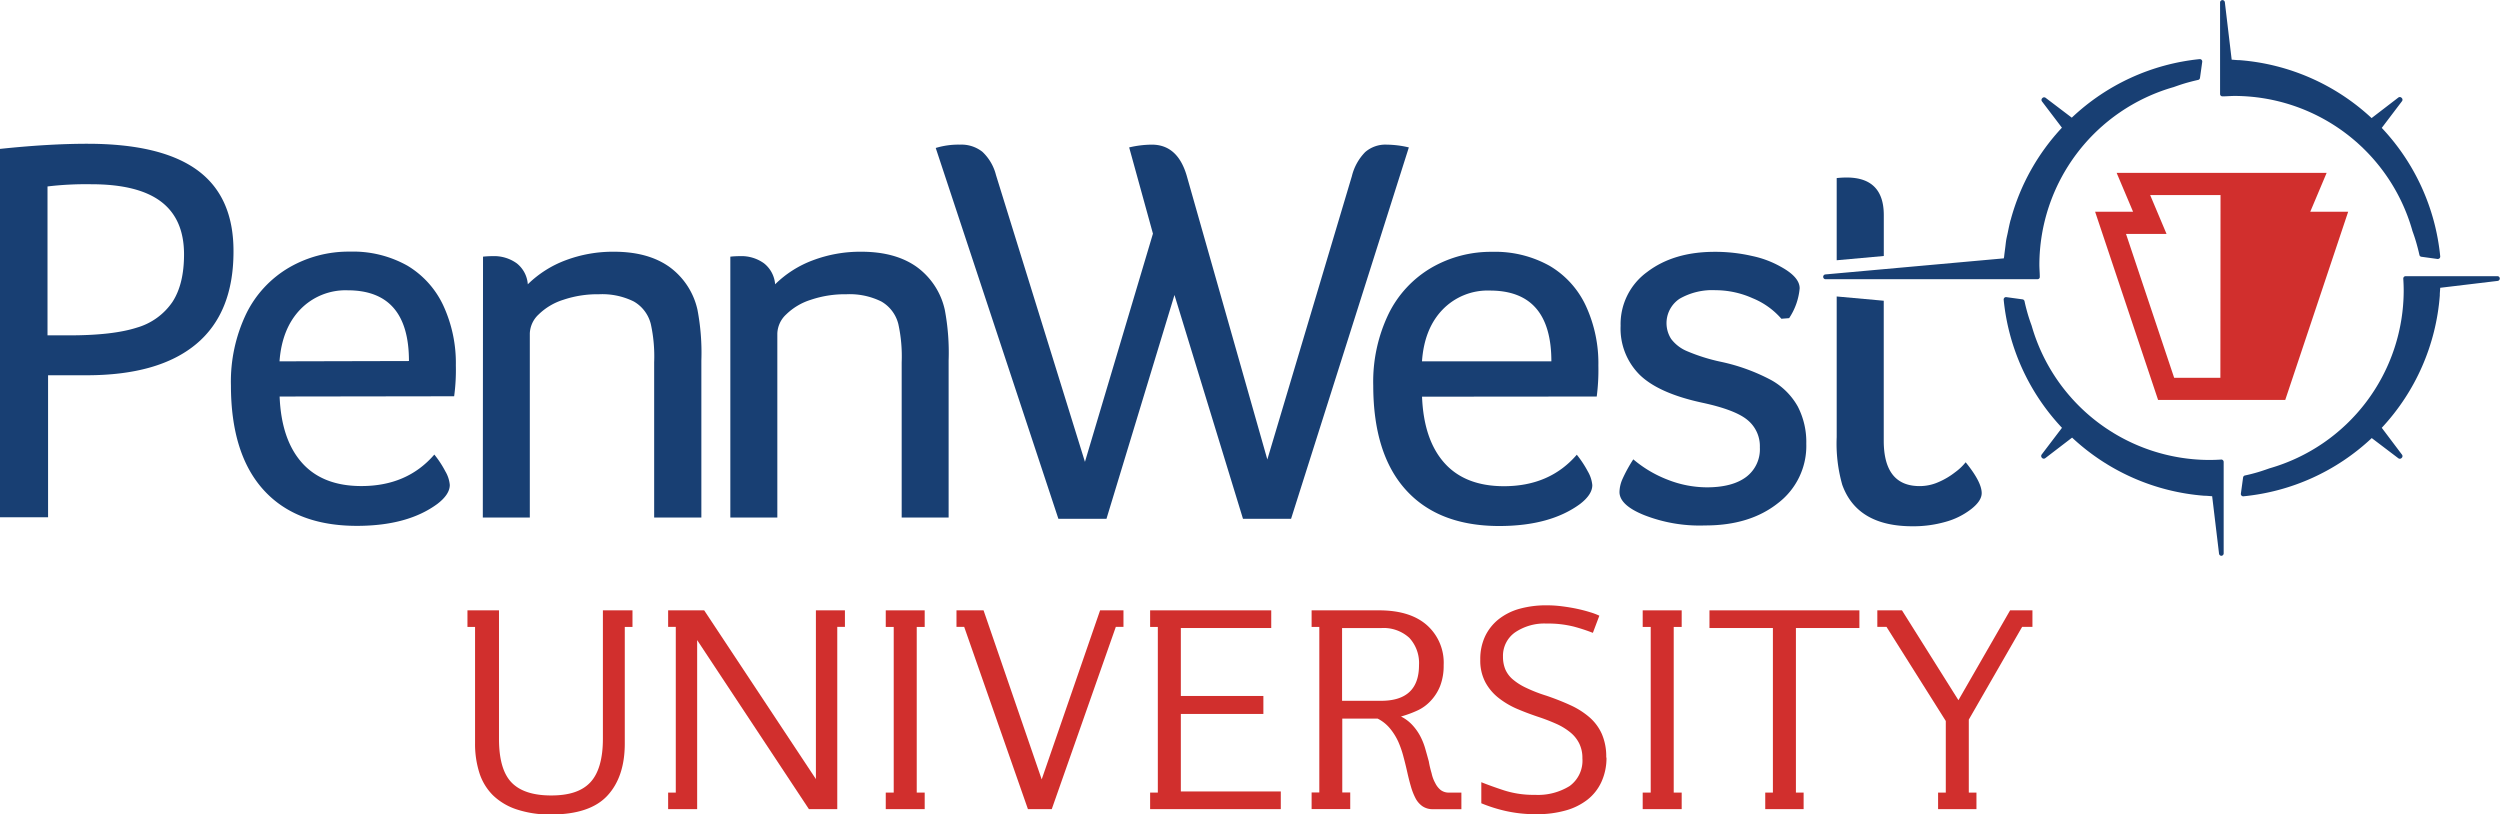
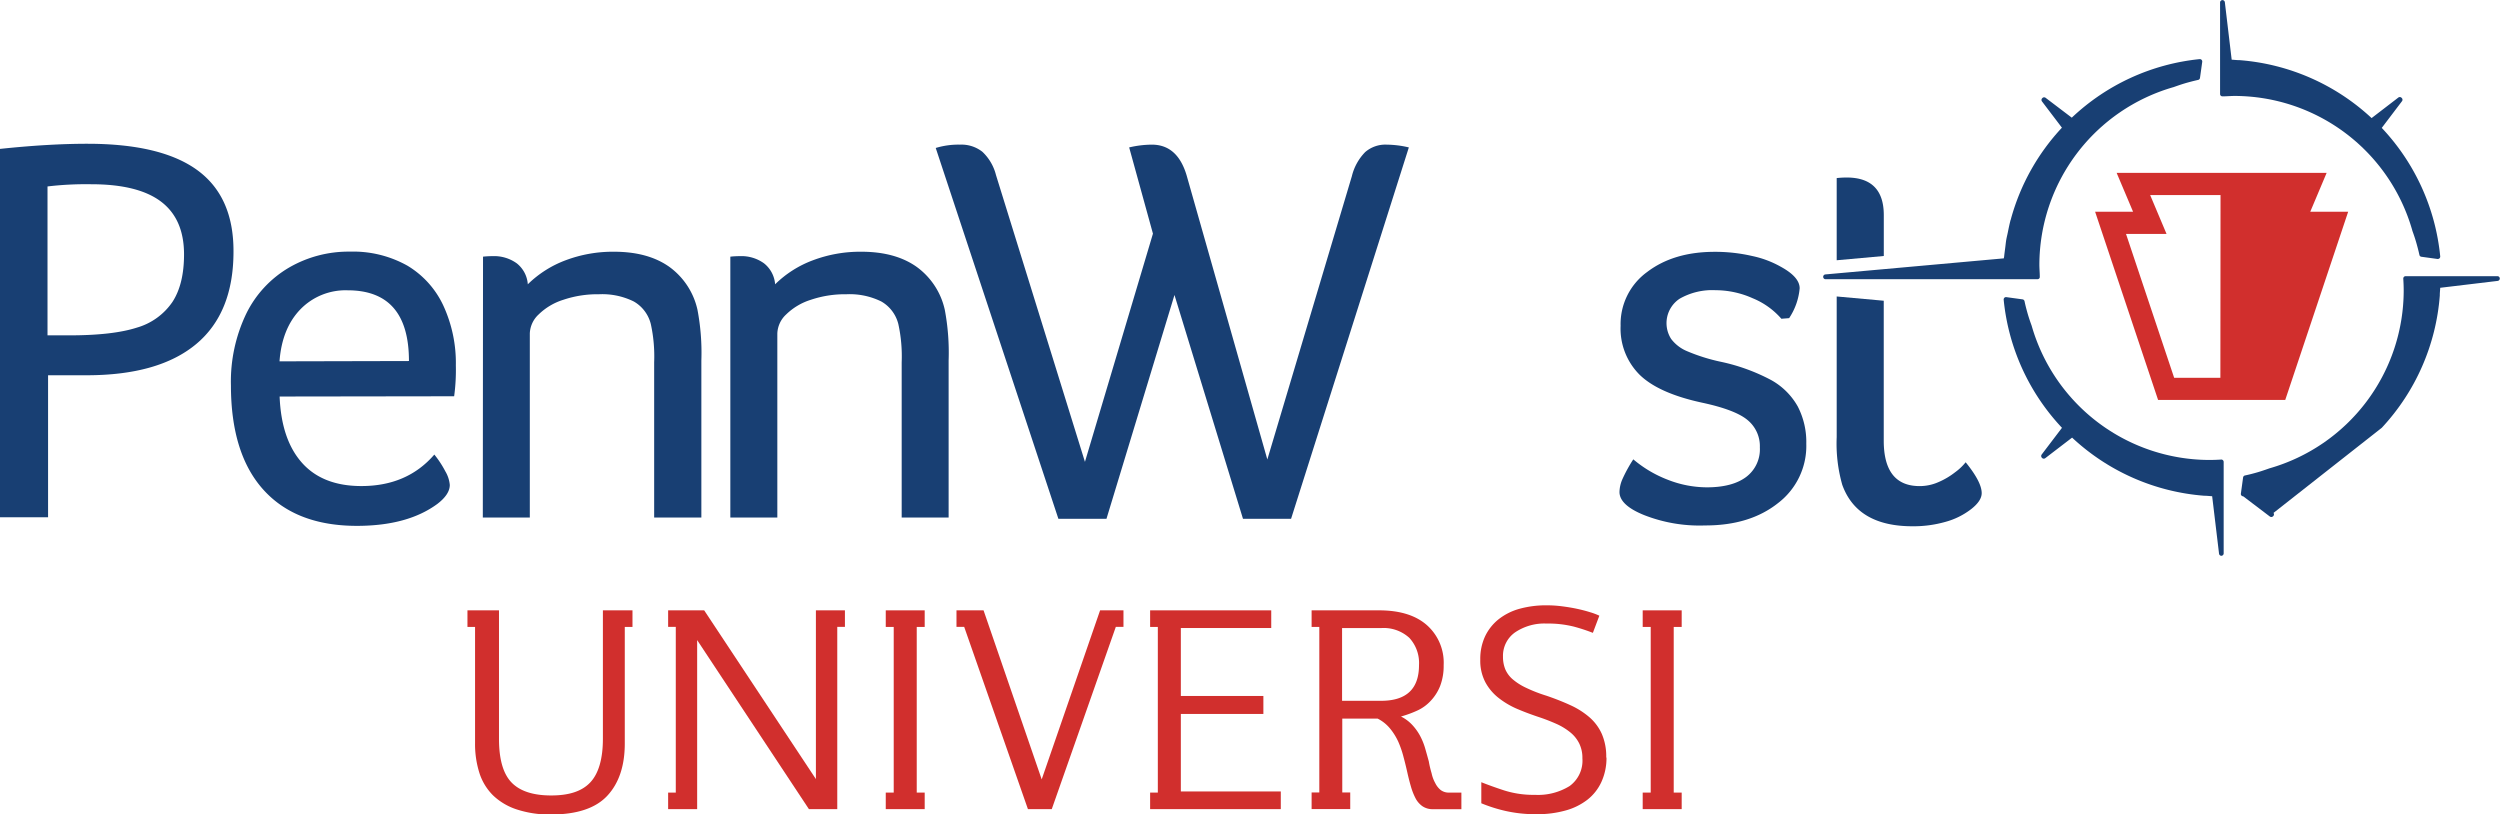
<svg xmlns="http://www.w3.org/2000/svg" id="Layer_1" data-name="Layer 1" width="486.73" height="158.57" viewBox="0 0 486.73 158.57">
  <defs>
    <style>
      .cls-1 {
        fill: #183f73;
      }

      .cls-2 {
        fill: #d12f2d;
      }

      .cls-3 {
        fill: none;
      }
    </style>
  </defs>
  <title>pennwest-pennsylvania-western-university-logo-freelogovectors.net</title>
  <g>
    <path class="cls-1" d="M476.29,215.59c.37,1,.67,1.93.92,2.86.17.62.33,1.25.47,1.89a.45.45,0,0,0,.39.36l3.13.43h.07a.48.48,0,0,0,.32-.13.47.47,0,0,0,.14-.39,42.48,42.48,0,0,0-11.38-25l3.94-5.2a.47.47,0,0,0-.07-.64h0a.47.47,0,0,0-.64-.07l-5.21,4a42.51,42.51,0,0,0-25.72-11.28h-.09c-.47,0-.95-.07-1.43-.09l-1.33-11.19a.48.48,0,0,0-.5-.41.47.47,0,0,0-.43.47V189a.5.5,0,0,0,.14.35.52.52,0,0,0,.35.12c.78,0,1.56-.08,2.35-.08a36.06,36.06,0,0,1,34.58,26.16" transform="translate(-6.64 -170.71)" />
    <path class="cls-1" d="M439.11,260.18c-.78.05-1.56.08-2.35.08a36.07,36.07,0,0,1-34.58-26.16c-.37-1-.67-1.93-.92-2.86-.17-.62-.33-1.25-.46-1.89a.47.47,0,0,0-.4-.36l-3.14-.43a.44.44,0,0,0-.38.12.49.49,0,0,0-.14.38A42.45,42.45,0,0,0,408.09,254l-3.95,5.2a.49.49,0,0,0,.06.65h0a.47.47,0,0,0,.64.06l5.22-4a42.47,42.47,0,0,0,25.75,11.32h.09c.48,0,.95.07,1.43.09l1.34,11.19a.47.47,0,0,0,.46.41h0a.47.47,0,0,0,.44-.46V260.64a.49.49,0,0,0-.15-.34.45.45,0,0,0-.35-.12" transform="translate(-6.64 -170.71)" />
    <path class="cls-1" d="M403.33,225.07a.51.51,0,0,0,.32-.13.46.46,0,0,0,.12-.35c0-.78-.08-1.56-.08-2.35a36.06,36.06,0,0,1,26.16-34.58c1-.36,1.93-.67,2.85-.92.63-.17,1.26-.33,1.9-.47a.46.46,0,0,0,.36-.39h0l.44-3.15a.49.49,0,0,0-.14-.38.47.47,0,0,0-.37-.13A42.39,42.39,0,0,0,410,193.62l-5.1-3.87a.47.47,0,0,0-.64.07h0a.47.47,0,0,0-.06.64l3.88,5.11a42.41,42.41,0,0,0-9.92,17.74c0,.09-.06.18-.09.28-.21.8-.37,1.62-.54,2.44-.09.44-.2.87-.28,1.31s-.14,1.08-.21,1.61-.13,1-.19,1.49c0,.19-.06.37-.08.57L362,224.14a.47.47,0,0,0,0,.93h41.33" transform="translate(-6.64 -170.71)" />
-     <path class="cls-1" d="M492.88,224.48H475a.49.49,0,0,0-.34.14.5.5,0,0,0-.12.35c.05.78.08,1.56.08,2.35a36.06,36.06,0,0,1-26.16,34.58c-1,.36-1.93.67-2.86.92-.62.17-1.25.33-1.89.46a.47.47,0,0,0-.36.4l-.43,3.14a.45.45,0,0,0,.13.38.47.47,0,0,0,.33.14h0A42.44,42.44,0,0,0,468.4,256l5.18,3.93a.48.48,0,0,0,.64-.06h0a.47.47,0,0,0,.07-.64L470.35,254a42.51,42.51,0,0,0,11.3-25.75s0-.05,0-.08c0-.47.06-.95.08-1.43l11.19-1.34a.47.47,0,0,0,.41-.49.46.46,0,0,0-.47-.43" transform="translate(-6.64 -170.71)" />
+     <path class="cls-1" d="M492.88,224.48H475a.49.49,0,0,0-.34.14.5.5,0,0,0-.12.35c.05.78.08,1.56.08,2.35a36.06,36.06,0,0,1-26.16,34.58c-1,.36-1.93.67-2.86.92-.62.17-1.25.33-1.89.46a.47.47,0,0,0-.36.4l-.43,3.14a.45.45,0,0,0,.13.38.47.47,0,0,0,.33.14h0l5.18,3.93a.48.48,0,0,0,.64-.06h0a.47.47,0,0,0,.07-.64L470.35,254a42.51,42.51,0,0,0,11.3-25.75s0-.05,0-.08c0-.47.06-.95.08-1.43l11.19-1.34a.47.47,0,0,0,.41-.49.46.46,0,0,0-.47-.43" transform="translate(-6.64 -170.71)" />
    <path class="cls-2" d="M456.43,211.93l3.19-7.57H418.73l3.2,7.57h-7.39l12.26,36.64h24.76l12.25-36.64Zm-17.5,32.33h-9l-9.37-28h7.89l-3.19-7.57h13.7Z" transform="translate(-6.64 -170.71)" />
    <path class="cls-1" d="M373.4,212.6q0-7.32-7.22-7.33a18.21,18.21,0,0,0-1.95.11v16l9.17-.83Z" transform="translate(-6.64 -170.71)" />
    <path class="cls-1" d="M364.23,228.43v27.39a29.45,29.45,0,0,0,1.08,9.27q2.91,8.09,13.69,8.08a22.63,22.63,0,0,0,6.41-.86,14.34,14.34,0,0,0,5-2.48c1.37-1.07,2.05-2.11,2.05-3.12q0-2.16-3.12-6a10.62,10.62,0,0,1-2.05,1.94,14.31,14.31,0,0,1-3.29,1.94,9,9,0,0,1-3.61.76q-7,0-7-8.84V229.26Z" transform="translate(-6.64 -170.71)" />
    <path class="cls-1" d="M6.64,199.7q9.47-1,17-1,14.42,0,21.46,5.17t7,15.82q0,11.94-7.26,18t-21.25,6.08H16v27.65H6.64ZM20.19,236q8.4,0,13.08-1.5a12.59,12.59,0,0,0,6.94-5c1.5-2.3,2.26-5.38,2.26-9.26q0-6.88-4.47-10.27t-13.61-3.39a63.46,63.46,0,0,0-8.5.43V236Z" transform="translate(-6.64 -170.71)" />
    <path class="cls-1" d="M61.08,247.91q.33,8.39,4.36,12.91T77,265.34q8.92,0,14.2-6.13a19.42,19.42,0,0,1,2.15,3.28,6.2,6.2,0,0,1,.86,2.63q0,1.83-2.37,3.66-5.8,4.31-15.7,4.31-11.85,0-18.19-7t-6.35-20.34a30.54,30.54,0,0,1,3-14,21.21,21.21,0,0,1,8.29-8.93,23.07,23.07,0,0,1,11.89-3.12,21.58,21.58,0,0,1,11.19,2.74,17.81,17.81,0,0,1,7,7.8,26.67,26.67,0,0,1,2.42,11.62,38.29,38.29,0,0,1-.33,6ZM86.26,241q0-13.77-11.94-13.77A12.25,12.25,0,0,0,65.06,231q-3.54,3.72-4,10.06Z" transform="translate(-6.64 -170.71)" />
    <path class="cls-1" d="M100.68,220.68a17.08,17.08,0,0,1,1.83-.1,7.54,7.54,0,0,1,4.74,1.4,5.71,5.71,0,0,1,2.15,4.08,21,21,0,0,1,7.37-4.68,26.12,26.12,0,0,1,9.41-1.66q6.57,0,10.71,2.9a14.07,14.07,0,0,1,5.54,8.39,44.75,44.75,0,0,1,.76,9.9v30.56H134V241.24a29.27,29.27,0,0,0-.65-7.43,7,7,0,0,0-3.33-4.41,13.86,13.86,0,0,0-6.78-1.4,20.8,20.8,0,0,0-6.94,1.08,12,12,0,0,0-4.79,2.85,5.3,5.3,0,0,0-1.72,3.71v35.83h-9.15Z" transform="translate(-6.64 -170.71)" />
    <path class="cls-1" d="M148.83,220.68a16.94,16.94,0,0,1,1.83-.1,7.51,7.51,0,0,1,4.73,1.4,5.75,5.75,0,0,1,2.16,4.08,20.86,20.86,0,0,1,7.37-4.68,26.12,26.12,0,0,1,9.41-1.66q6.57,0,10.71,2.9a14.07,14.07,0,0,1,5.54,8.39,44.91,44.91,0,0,1,.75,9.9v30.56h-9.14V241.24a29.27,29.27,0,0,0-.65-7.43,7,7,0,0,0-3.33-4.41,13.91,13.91,0,0,0-6.78-1.4,20.76,20.76,0,0,0-6.94,1.08,12,12,0,0,0-4.79,2.85,5.3,5.3,0,0,0-1.72,3.71v35.83h-9.15Z" transform="translate(-6.64 -170.71)" />
    <path class="cls-1" d="M188.82,199.52a15.09,15.09,0,0,1,4.73-.65,6.56,6.56,0,0,1,4.36,1.4,9.34,9.34,0,0,1,2.64,4.52l17.32,55.84,13.24-44.43-4.63-16.79a19.93,19.93,0,0,1,4.41-.54q5,0,6.78,6l15.71,55.3L269.84,205a10.11,10.11,0,0,1,2.59-4.68,6,6,0,0,1,4.19-1.45,19.58,19.58,0,0,1,4.31.54L258,271.72h-9.36l-13.34-43.58-13.24,43.58h-9.36Z" transform="translate(-6.64 -170.71)" />
-     <path class="cls-1" d="M283.5,247.94q.33,8.4,4.36,12.91t11.57,4.52q8.93,0,14.2-6.13a20.57,20.57,0,0,1,2.16,3.28,6.38,6.38,0,0,1,.86,2.64q0,1.83-2.37,3.66-5.82,4.29-15.71,4.3-11.83,0-18.19-7T274,245.79a30.45,30.45,0,0,1,3-14,21.25,21.25,0,0,1,8.28-8.93,23.07,23.07,0,0,1,11.89-3.12,21.66,21.66,0,0,1,11.19,2.74,17.66,17.66,0,0,1,7.05,7.81,26.64,26.64,0,0,1,2.42,11.62,39.85,39.85,0,0,1-.32,6Zm25.18-6.88q0-13.77-11.94-13.78a12.2,12.2,0,0,0-9.25,3.72q-3.56,3.7-4,10.06Z" transform="translate(-6.64 -170.71)" />
    <path class="cls-1" d="M353.46,232.77a14.87,14.87,0,0,0-5.6-4,17.74,17.74,0,0,0-7.21-1.56,12.77,12.77,0,0,0-7,1.66A5.7,5.7,0,0,0,332,236.7a7.5,7.5,0,0,0,3.07,2.37,35.81,35.81,0,0,0,6.67,2.09,37.31,37.31,0,0,1,9.74,3.55,13.36,13.36,0,0,1,5.16,5.12,15,15,0,0,1,1.67,7.26,14,14,0,0,1-5.49,11.56q-5.49,4.37-14.2,4.36a29.54,29.54,0,0,1-11.84-2c-3.22-1.29-4.84-2.8-4.84-4.52a6.59,6.59,0,0,1,.54-2.42,28.3,28.3,0,0,1,2.15-3.93,23.23,23.23,0,0,0,6.78,4,21,21,0,0,0,7.53,1.45q4.95,0,7.64-2a6.74,6.74,0,0,0,2.69-5.76,6.58,6.58,0,0,0-2.37-5.32q-2.36-2-8.82-3.39-8.51-1.83-12.21-5.44a12.68,12.68,0,0,1-3.71-9.52,12.53,12.53,0,0,1,5.16-10.49q5.16-3.93,13.13-3.93a31.8,31.8,0,0,1,7.31.81,19.37,19.37,0,0,1,5.6,2.1q3.66,2,3.66,4.19a12.44,12.44,0,0,1-2.05,5.81Z" transform="translate(-6.64 -170.71)" />
    <path class="cls-2" d="M128.28,292.77v22.69q0,6.5-3.39,10.16t-11,3.67a20.56,20.56,0,0,1-6.67-1,12.07,12.07,0,0,1-4.59-2.73,10.73,10.73,0,0,1-2.65-4.35,18.55,18.55,0,0,1-.85-5.79V292.77H97.65v-3.23h6.14v25c0,4,.81,6.81,2.43,8.5s4.2,2.54,7.74,2.54,6-.84,7.6-2.54,2.46-4.53,2.46-8.5v-25h5.76v3.23Z" transform="translate(-6.64 -170.71)" />
    <polygon class="cls-2" points="163.01 122.05 163.01 157.53 157.49 157.53 135.73 124.62 135.73 157.53 130.08 157.53 130.08 154.31 131.57 154.31 131.57 122.05 130.08 122.05 130.08 118.83 137.1 118.83 158.85 151.68 158.85 118.83 164.5 118.83 164.5 122.05 163.01 122.05" />
    <polygon class="cls-2" points="172.45 157.53 172.45 154.31 174 154.31 174 122.06 172.45 122.06 172.45 118.83 180.03 118.83 180.03 122.06 178.48 122.06 178.48 154.31 180.03 154.31 180.03 157.53 172.45 157.53" />
    <polygon class="cls-2" points="217.24 122.05 204.77 157.53 200.13 157.53 187.72 122.05 186.22 122.05 186.22 118.83 191.49 118.83 202.81 151.74 214.18 118.83 218.73 118.83 218.73 122.05 217.24 122.05" />
    <polygon class="cls-2" points="223.92 157.53 223.92 154.31 225.42 154.31 225.42 122.06 223.92 122.06 223.92 118.83 247.5 118.83 247.5 122.27 229.9 122.27 229.9 135.5 245.97 135.5 245.97 139 229.9 139 229.9 154.09 249.36 154.09 249.36 157.53 223.92 157.53" />
    <path class="cls-2" d="M285.65,328.25a3.5,3.5,0,0,1-2.08-.58,4.33,4.33,0,0,1-1.34-1.55,12,12,0,0,1-.9-2.3c-.26-.88-.49-1.8-.71-2.79s-.47-2-.74-3a19.23,19.23,0,0,0-1-2.9,11.66,11.66,0,0,0-1.59-2.56,7.5,7.5,0,0,0-2.43-1.95h-6.89V325h1.55v3.23H262V325h1.5V292.77H262v-3.23h13.14q6,0,9.27,2.85a9.76,9.76,0,0,1,3.3,7.81,11,11,0,0,1-.68,4.05,9.15,9.15,0,0,1-2.05,3.12,8.05,8.05,0,0,1-2.3,1.63,21.32,21.32,0,0,1-3.28,1.21,7.72,7.72,0,0,1,2.27,1.72,10.13,10.13,0,0,1,1.51,2.16,12.76,12.76,0,0,1,.95,2.4c.24.84.47,1.66.69,2.47q.1.6.24,1.17c.09.38.19.76.3,1.12a6.8,6.8,0,0,0,.71,1.92,4,4,0,0,0,1.07,1.36,2.61,2.61,0,0,0,1.67.49h2.35v3.23Zm-2.74-28.05a7.21,7.21,0,0,0-1.88-5.3,7.41,7.41,0,0,0-5.5-1.91h-7.6v14.16h7.6q7.38,0,7.38-6.95" transform="translate(-6.64 -170.71)" />
    <path class="cls-2" d="M319.41,318.19a11.14,11.14,0,0,1-1,4.78,9.29,9.29,0,0,1-2.73,3.45,12.2,12.2,0,0,1-4.29,2.1,20.45,20.45,0,0,1-5.63.71,26.4,26.4,0,0,1-6.07-.65,29.44,29.44,0,0,1-4.65-1.48V323c1.28.51,2.77,1.05,4.49,1.61a18.81,18.81,0,0,0,5.95.85,11.69,11.69,0,0,0,6.76-1.72,6.11,6.11,0,0,0,2.48-5.39,6.32,6.32,0,0,0-.63-2.92,6.53,6.53,0,0,0-1.72-2.13,12.1,12.1,0,0,0-2.56-1.59c-1-.45-2.07-.88-3.23-1.28-1.46-.48-2.89-1-4.29-1.59a16.12,16.12,0,0,1-3.77-2.16,9.79,9.79,0,0,1-2.68-3.12,9,9,0,0,1-1-4.45,10.34,10.34,0,0,1,.92-4.48,9.42,9.42,0,0,1,2.63-3.34,11.56,11.56,0,0,1,4.07-2.05,19.52,19.52,0,0,1,5.33-.68,23.27,23.27,0,0,1,2.95.19c1,.13,2,.29,2.93.49s1.77.42,2.54.66a12.63,12.63,0,0,1,1.81.68l-1.26,3.34a35.63,35.63,0,0,0-3.69-1.21,20.61,20.61,0,0,0-5.33-.6,10.18,10.18,0,0,0-6.13,1.72,5.57,5.57,0,0,0-2.35,4.73,6.43,6.43,0,0,0,.44,2.44,5.39,5.39,0,0,0,1.42,1.94,11.45,11.45,0,0,0,2.6,1.66,28.79,28.79,0,0,0,4,1.56q2.57.88,4.7,1.86a15.43,15.43,0,0,1,3.69,2.35,9.36,9.36,0,0,1,2.4,3.25,11,11,0,0,1,.85,4.57" transform="translate(-6.64 -170.71)" />
    <polygon class="cls-2" points="319.82 157.53 319.82 154.31 321.38 154.31 321.38 122.06 319.82 122.06 319.82 118.83 327.41 118.83 327.41 122.06 325.86 122.06 325.86 154.31 327.41 154.31 327.41 157.53 319.82 157.53" />
-     <polygon class="cls-2" points="349.65 122.27 349.65 154.31 351.15 154.31 351.15 157.53 343.68 157.53 343.68 154.31 345.17 154.31 345.17 122.27 332.82 122.27 332.82 118.83 362.01 118.83 362.01 122.27 349.65 122.27" />
-     <polygon class="cls-2" points="393.69 122.05 383.31 140.1 383.31 154.31 384.8 154.31 384.8 157.53 377.33 157.53 377.33 154.31 378.83 154.31 378.83 140.37 367.29 122.05 365.5 122.05 365.5 118.83 370.3 118.83 381.29 136.32 391.35 118.83 395.7 118.83 395.7 122.05 393.69 122.05" />
    <rect class="cls-3" width="486.73" height="158.57" />
  </g>
</svg>